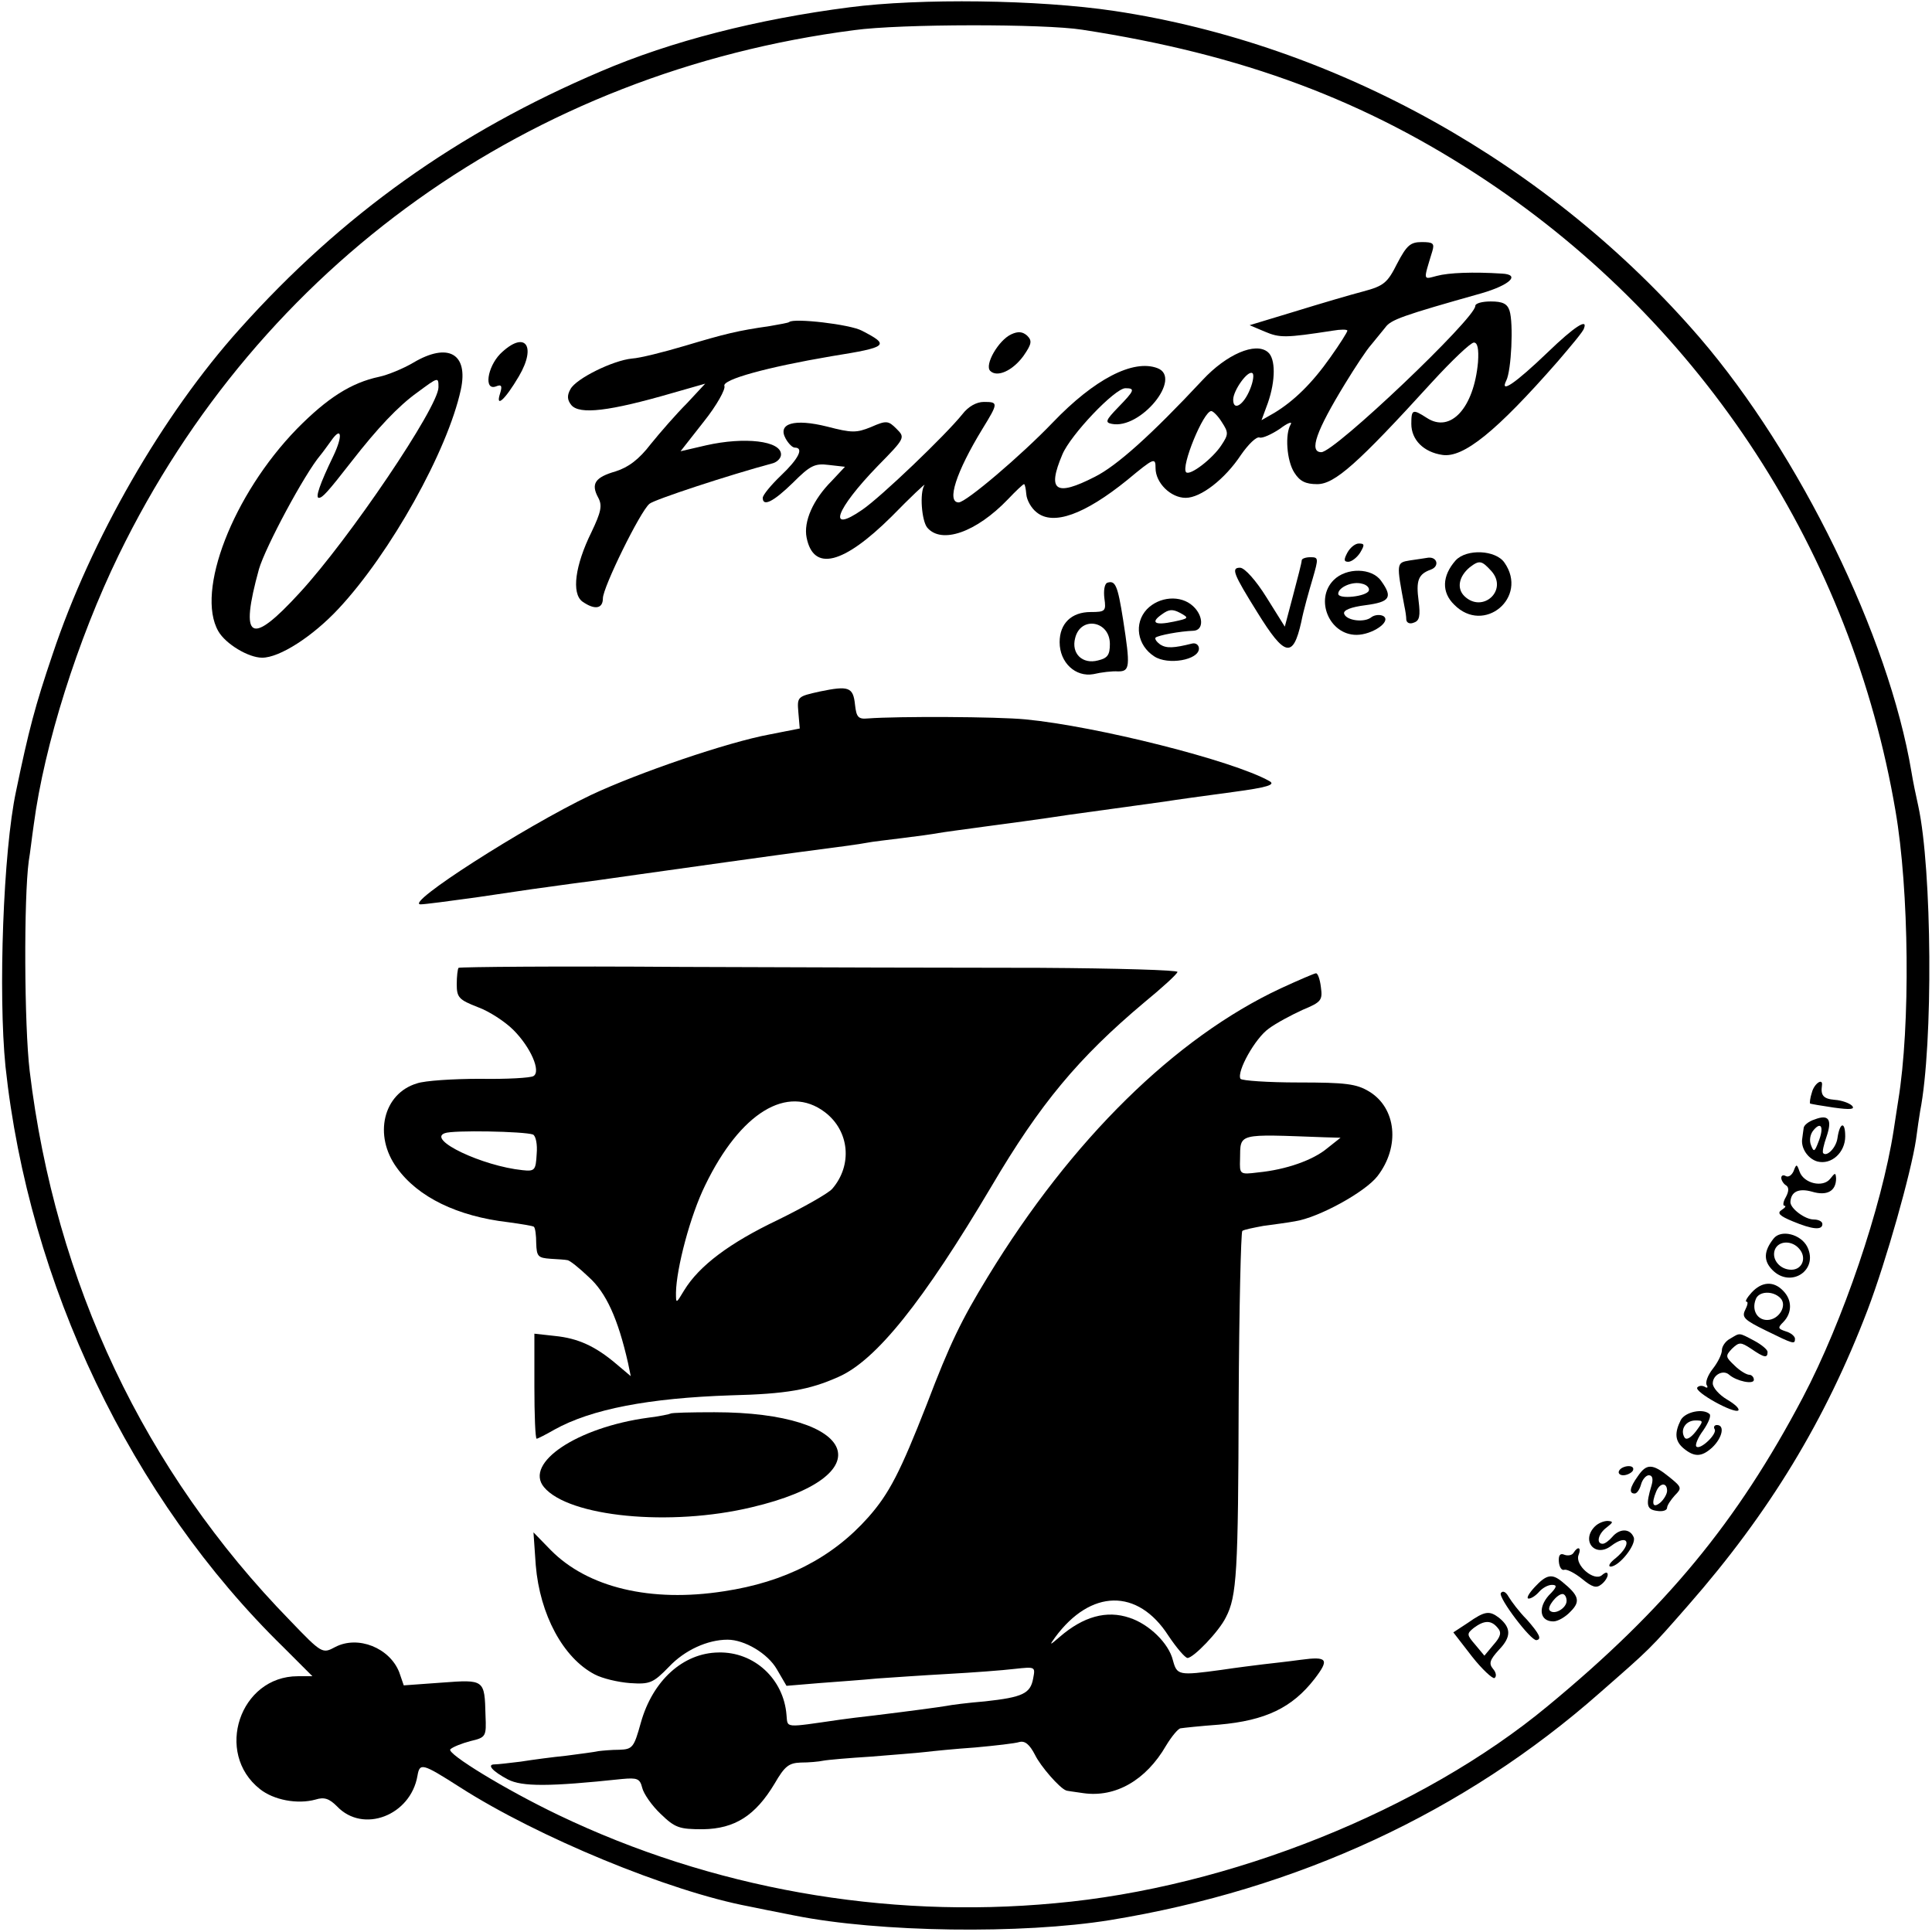
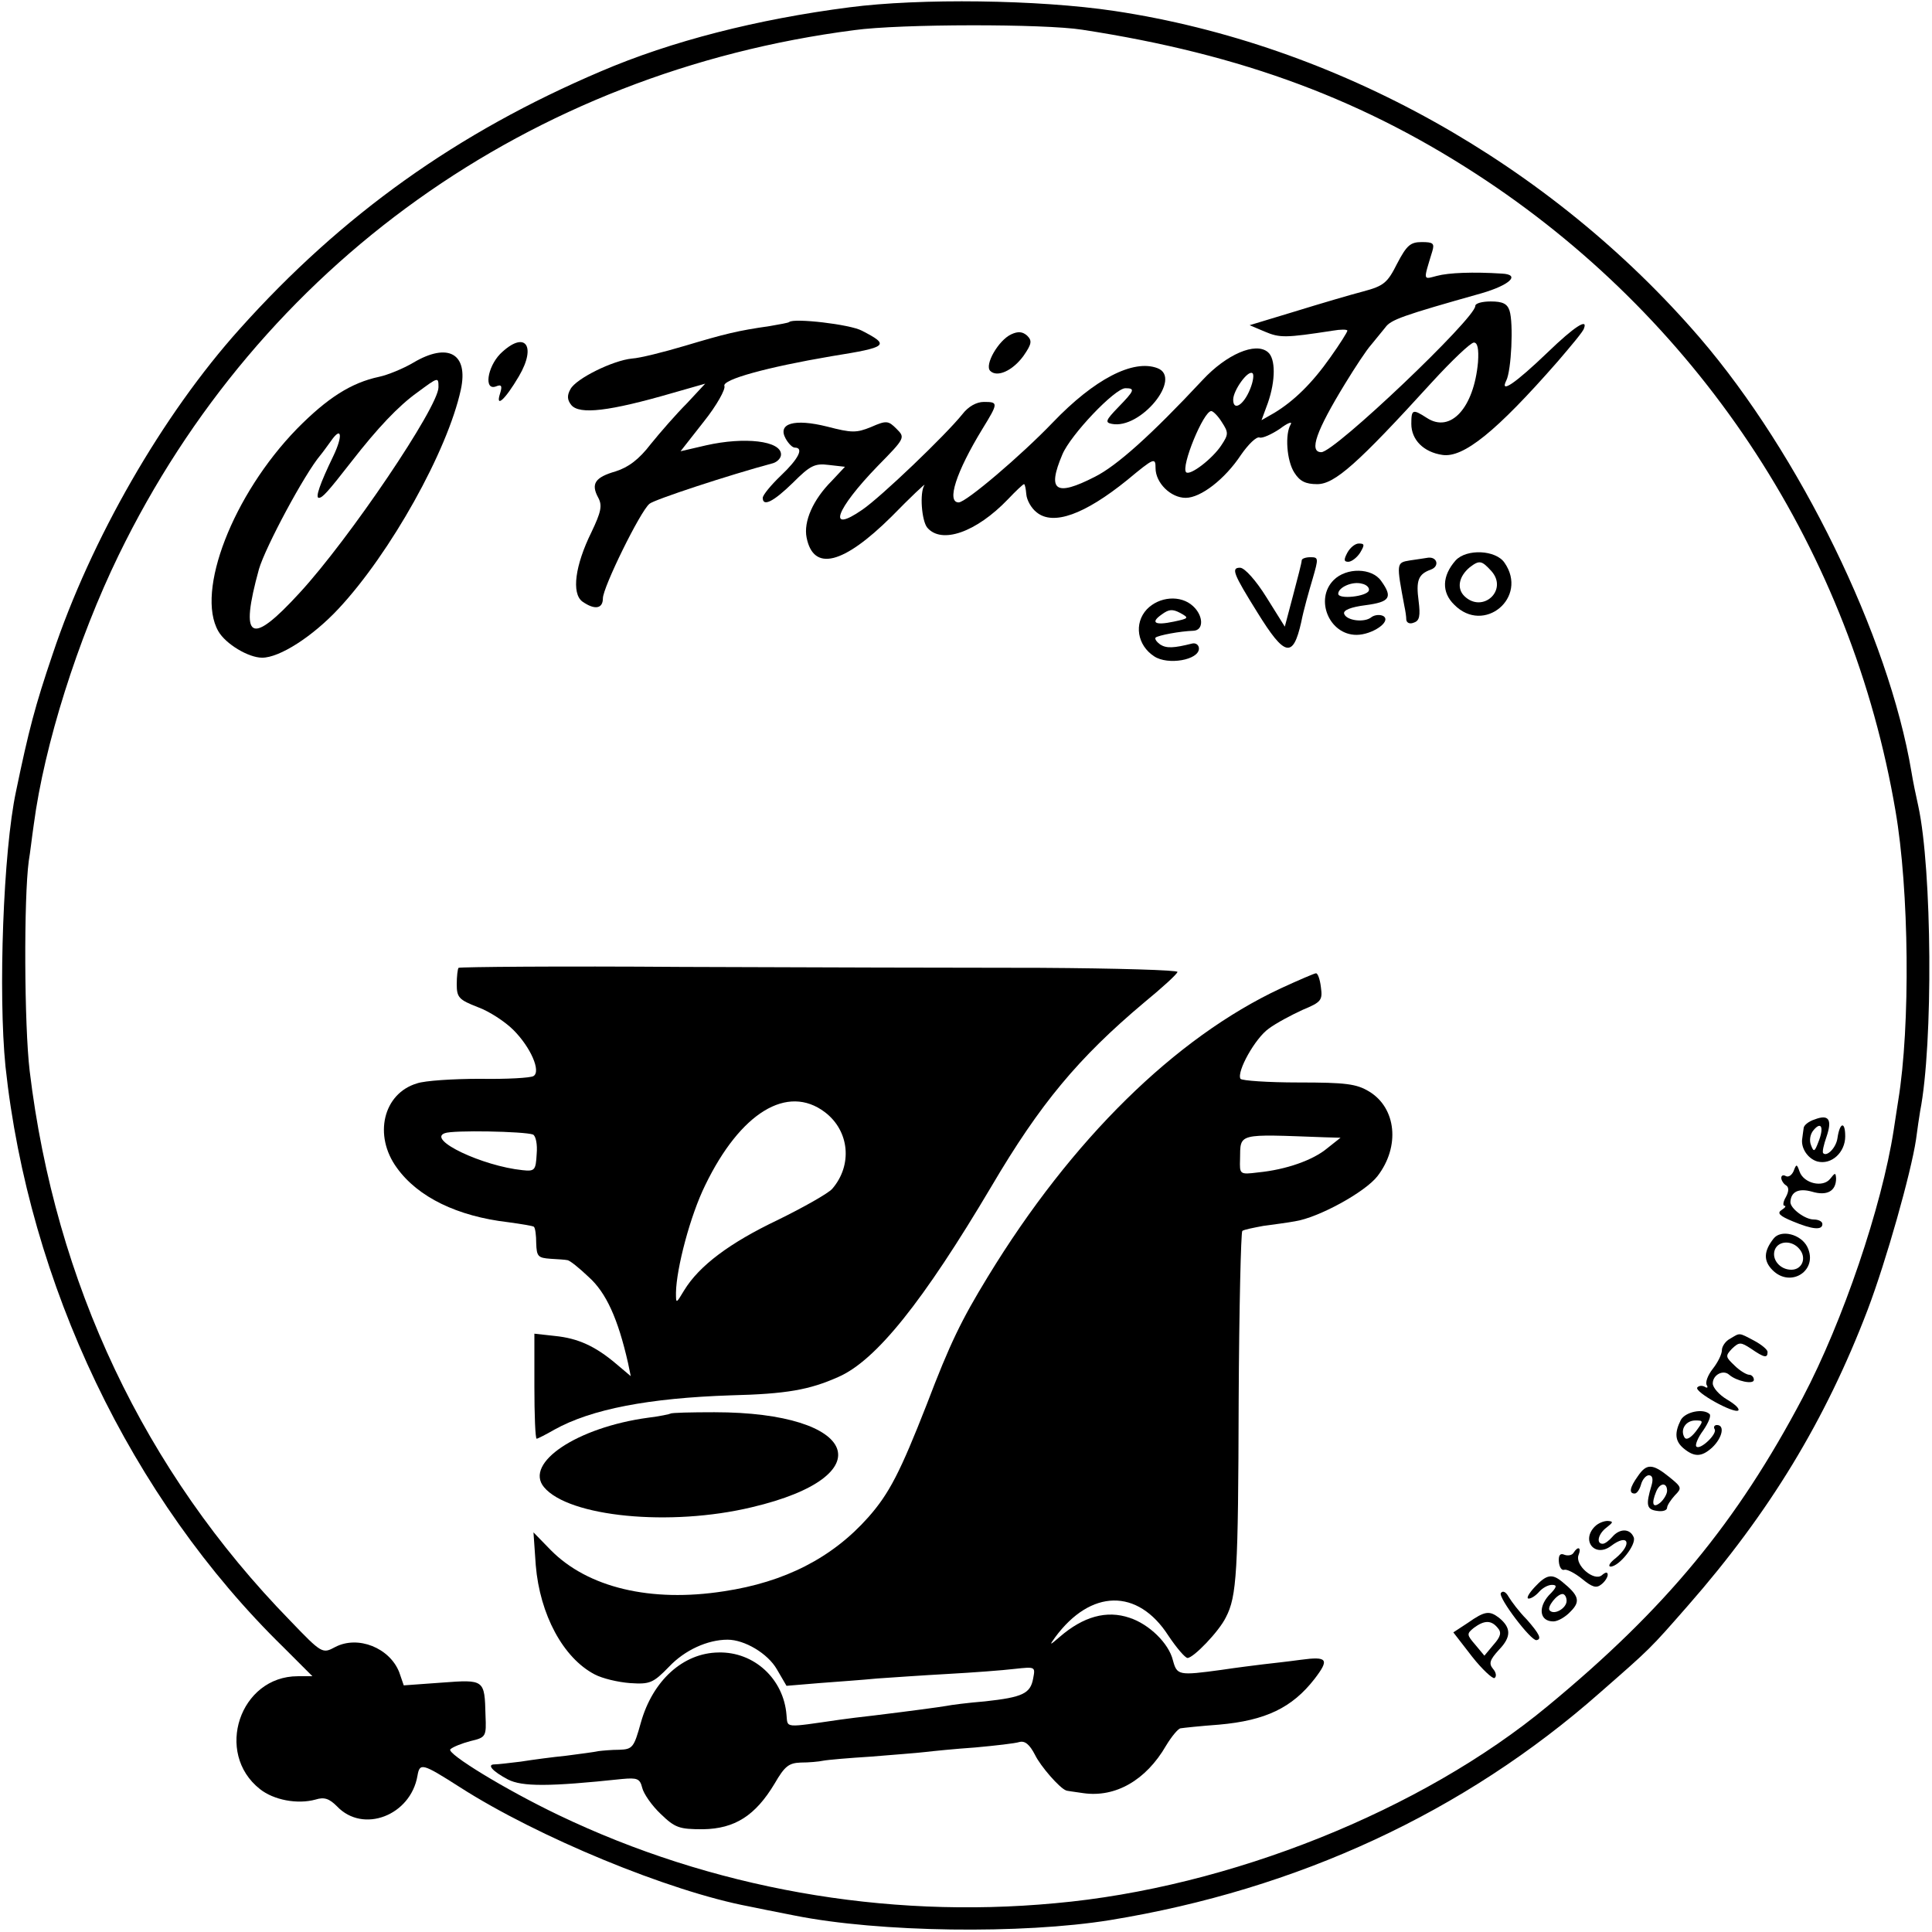
<svg xmlns="http://www.w3.org/2000/svg" version="1.0" width="423pt" height="423pt" viewBox="0 0 423 423" preserveAspectRatio="xMidYMid meet">
  <g transform="translate(0,423) scale(0.1,-0.1)" fill="#000000" stroke="none">
    <path d="M1860 4214 c-202 -26 -390 -74 -544 -140 -315 -134 -567 -314 -791 -564 -169 -188 -326 -461 -410 -713 -38 -112 -52 -165 -80 -300 -28 -131 -39 -442 -23 -602 51 -476 274 -945 609 -1272 l63 -63 -32 0 c-127 0 -183 -168 -83 -247 30 -24 82 -34 122 -23 19 6 30 2 47 -15 57 -60 161 -20 176 67 5 29 10 28 93 -25 170 -109 458 -228 633 -261 14 -3 59 -12 100 -20 185 -37 498 -41 690 -10 411 67 776 236 1073 498 113 99 108 94 193 191 178 203 301 406 393 647 41 108 95 300 106 373 3 23 7 50 9 62 29 148 26 530 -4 668 -5 22 -12 56 -15 75 -50 298 -245 696 -463 950 -329 382 -797 643 -1282 716 -167 25 -427 28 -580 8z m509 -49 c352 -54 622 -155 886 -331 475 -317 799 -815 895 -1379 30 -173 33 -471 6 -635 -1 -8 -6 -37 -10 -65 -26 -167 -111 -418 -199 -585 -144 -273 -300 -462 -558 -675 -276 -229 -698 -398 -1079 -432 -374 -35 -753 33 -1087 193 -117 56 -246 135 -237 144 5 5 25 13 44 18 34 8 35 10 33 56 -2 79 -2 79 -96 72 l-83 -6 -10 29 c-21 53 -90 81 -140 55 -28 -15 -29 -15 -99 58 -319 327 -514 739 -570 1203 -12 100 -13 379 -2 460 3 17 7 53 11 80 23 174 96 405 186 590 309 635 900 1057 1610 1149 101 14 417 14 499 1z" />
    <path d="M3059 3653 c-21 -42 -29 -49 -74 -61 -27 -7 -95 -27 -150 -44 l-99 -30 33 -14 c33 -14 45 -14 149 2 17 3 32 3 32 0 0 -3 -17 -30 -37 -58 -40 -57 -80 -96 -123 -122 l-28 -16 14 38 c17 49 17 97 0 111 -27 23 -91 -5 -143 -61 -113 -121 -188 -188 -236 -212 -86 -44 -105 -31 -71 49 18 43 115 145 138 145 22 0 20 -5 -16 -42 -27 -28 -29 -33 -14 -36 63 -13 156 101 100 122 -53 20 -138 -24 -229 -119 -69 -72 -190 -175 -206 -175 -27 0 -6 66 52 161 35 57 35 59 3 59 -16 0 -34 -10 -47 -27 -37 -46 -178 -181 -219 -209 -78 -54 -59 0 34 96 60 61 60 62 41 81 -18 18 -22 19 -56 4 -32 -13 -42 -13 -96 1 -72 18 -109 7 -91 -26 6 -11 15 -20 20 -20 21 0 8 -25 -30 -61 -22 -21 -40 -43 -40 -49 0 -20 23 -9 66 33 38 38 48 43 79 39 l35 -4 -29 -31 c-41 -41 -62 -89 -55 -124 15 -75 80 -59 186 46 42 43 75 74 72 69 -11 -17 -6 -78 6 -93 31 -37 107 -11 177 62 17 18 33 33 35 33 2 0 4 -10 5 -22 1 -13 11 -31 23 -40 36 -29 104 -5 198 71 59 49 62 50 62 26 0 -32 33 -65 66 -65 33 0 86 41 121 94 16 23 34 41 41 38 6 -2 26 7 44 19 17 13 28 17 24 10 -13 -21 -9 -80 8 -106 12 -19 25 -25 50 -25 38 0 88 44 251 223 44 48 85 87 92 87 8 0 11 -14 9 -43 -9 -100 -60 -156 -112 -122 -31 20 -34 19 -34 -13 0 -35 27 -62 68 -68 46 -7 118 51 252 204 30 35 57 67 58 73 9 23 -21 4 -79 -52 -72 -69 -106 -92 -91 -62 11 22 16 125 7 153 -5 15 -15 20 -41 20 -19 0 -34 -4 -34 -10 0 -27 -308 -320 -337 -320 -28 0 -11 47 52 150 22 36 47 74 57 85 9 11 23 28 31 38 12 17 37 26 211 75 62 18 86 41 44 43 -62 4 -116 2 -142 -5 -31 -8 -30 -12 -10 54 5 17 2 20 -23 20 -25 0 -33 -7 -54 -47z m-322 -275 c-14 -35 -37 -49 -37 -23 0 20 32 65 42 58 4 -2 2 -18 -5 -35z m-62 -72 c15 -23 15 -27 -1 -51 -19 -29 -68 -67 -77 -59 -12 12 38 134 55 134 4 0 15 -11 23 -24z" />
    <path d="M1728 3525 c-2 -2 -21 -5 -43 -9 -70 -10 -98 -17 -185 -43 -47 -14 -99 -27 -116 -28 -42 -4 -123 -44 -135 -67 -8 -14 -7 -24 2 -35 18 -21 82 -14 223 27 l70 20 -40 -43 c-23 -23 -58 -63 -79 -89 -26 -34 -49 -51 -77 -60 -45 -13 -55 -27 -38 -58 9 -17 6 -31 -15 -75 -36 -73 -44 -134 -20 -152 27 -19 45 -16 45 7 0 24 82 191 102 207 10 9 174 63 271 89 9 3 17 11 17 19 0 30 -80 39 -164 20 l-56 -13 51 65 c28 35 48 71 45 78 -5 14 93 41 234 65 125 20 129 24 67 56 -26 14 -149 28 -159 19z" />
    <path d="M2214 3498 c-28 -13 -59 -67 -46 -80 15 -15 49 0 73 33 18 26 19 33 8 44 -10 9 -20 10 -35 3z" />
    <path d="M1095 3455 c-28 -29 -36 -81 -9 -71 12 5 14 1 9 -15 -11 -34 11 -14 41 37 40 68 13 102 -41 49z" />
    <path d="M905 3436 c-22 -13 -56 -27 -75 -31 -61 -13 -113 -46 -180 -114 -140 -144 -222 -356 -172 -443 16 -28 66 -58 96 -58 38 0 110 46 167 107 114 122 239 346 268 480 17 79 -28 104 -104 59z m55 -54 c0 -43 -196 -333 -304 -450 -108 -118 -132 -104 -89 52 14 48 100 209 135 250 5 6 15 20 23 31 23 33 26 11 5 -33 -30 -62 -40 -92 -32 -92 8 0 19 12 72 80 56 72 102 121 144 151 46 34 46 34 46 11z" />
    <path d="M2950 3020 c-8 -15 -8 -20 2 -20 7 0 19 9 26 20 10 17 10 20 -3 20 -8 0 -19 -9 -25 -20z" />
    <path d="M3187 3003 c-30 -34 -31 -70 -3 -97 65 -66 163 16 110 92 -19 28 -83 31 -107 5z m78 -23 c38 -42 -19 -94 -59 -55 -17 17 -12 43 12 63 21 16 26 15 47 -8z" />
    <path d="M2850 3003 c0 -5 -9 -39 -19 -77 l-18 -68 -40 64 c-23 37 -48 65 -58 65 -20 0 -15 -13 38 -98 60 -97 78 -101 96 -21 5 26 17 68 25 95 13 45 13 47 -5 47 -10 0 -19 -3 -19 -7z" />
    <path d="M3087 3003 c-30 -5 -30 -5 -12 -101 2 -9 4 -22 4 -29 1 -7 8 -10 17 -6 12 4 14 15 10 47 -6 45 -1 59 27 69 19 7 14 28 -6 26 -7 -1 -25 -4 -40 -6z" />
    <path d="M2920 2960 c-42 -42 -10 -120 50 -120 34 0 77 29 59 41 -7 4 -19 3 -26 -2 -15 -13 -55 -8 -60 7 -3 8 15 15 47 19 53 7 60 17 34 53 -20 29 -76 30 -104 2z m77 -23 c-4 -13 -67 -20 -67 -7 0 14 31 28 52 22 10 -2 17 -9 15 -15z" />
-     <path d="M2424 2954 c-6 -3 -8 -18 -6 -34 4 -28 2 -30 -30 -30 -42 0 -68 -25 -68 -66 0 -45 35 -77 74 -70 17 4 41 7 54 6 26 0 27 10 11 113 -12 76 -17 87 -35 81z m6 -134 c0 -24 -5 -31 -26 -36 -34 -9 -59 15 -50 49 12 49 76 38 76 -13z" />
    <path d="M2511 2896 c-29 -31 -21 -79 16 -103 30 -20 98 -8 98 17 0 8 -7 13 -15 11 -40 -10 -56 -11 -70 -2 -8 6 -12 12 -10 15 6 5 53 14 83 15 23 1 22 33 -1 54 -27 25 -74 21 -101 -7z m59 -27 c-42 -9 -52 -2 -26 16 15 11 23 12 40 3 20 -11 19 -12 -14 -19z" />
-     <path d="M1795 2716 c-49 -11 -50 -11 -47 -46 l3 -35 -66 -13 c-92 -17 -288 -84 -392 -133 -146 -70 -410 -239 -372 -239 9 0 62 7 120 15 114 17 142 21 209 30 25 3 90 12 145 20 99 14 321 45 360 50 69 9 130 17 144 20 9 2 44 6 76 10 33 4 69 9 79 11 11 2 56 8 100 14 45 6 128 17 186 26 58 8 123 17 145 20 22 3 51 7 65 9 25 4 83 12 150 21 75 10 94 16 79 24 -80 45 -378 120 -534 135 -62 6 -279 7 -345 2 -21 -2 -25 3 -28 30 -4 39 -14 42 -77 29z" />
    <path d="M1004 2111 c-2 -2 -4 -19 -4 -36 0 -29 5 -34 46 -50 25 -9 60 -32 78 -50 38 -38 61 -91 44 -101 -6 -4 -59 -7 -117 -6 -58 0 -121 -4 -138 -10 -74 -22 -96 -114 -44 -185 46 -64 132 -106 244 -119 29 -4 54 -8 56 -10 3 -3 5 -19 5 -36 1 -29 4 -32 31 -34 17 -1 33 -2 37 -3 5 0 26 -17 47 -37 38 -34 64 -91 86 -188 l6 -29 -32 27 c-46 39 -84 56 -134 61 l-45 5 0 -115 c0 -63 2 -115 5 -115 2 0 20 9 39 20 81 45 207 69 386 75 122 3 172 12 235 40 83 36 186 165 336 418 106 180 190 281 334 402 39 32 72 62 73 67 2 4 -133 8 -300 9 -166 0 -520 1 -786 2 -266 2 -485 0 -488 -2z m802 -316 c54 -41 61 -116 16 -168 -9 -10 -62 -40 -119 -68 -105 -50 -172 -100 -205 -154 -18 -30 -18 -30 -18 -5 1 53 31 168 64 235 77 159 180 222 262 160z m-639 -49 c6 -3 10 -21 8 -43 -2 -35 -4 -38 -31 -35 -88 9 -210 67 -170 81 17 7 174 4 193 -3z" />
    <path d="M2804 2066 c-231 -108 -458 -331 -641 -631 -58 -95 -83 -146 -134 -280 -58 -148 -82 -195 -128 -247 -79 -89 -183 -142 -316 -162 -160 -25 -298 8 -379 90 l-38 39 5 -72 c9 -108 60 -203 129 -239 17 -9 51 -17 77 -19 44 -3 51 0 86 36 34 36 84 59 128 59 37 0 88 -30 108 -65 l21 -36 72 6 c39 3 96 7 126 10 30 2 100 7 155 10 55 3 121 8 146 11 46 5 46 5 41 -21 -6 -33 -23 -41 -105 -50 -37 -3 -76 -8 -85 -10 -18 -3 -77 -11 -159 -21 -27 -3 -59 -7 -73 -9 -125 -18 -115 -19 -118 10 -6 79 -71 139 -149 137 -77 -1 -144 -61 -170 -154 -15 -54 -18 -58 -47 -59 -17 0 -38 -2 -46 -3 -8 -2 -40 -6 -70 -10 -30 -3 -75 -9 -100 -13 -25 -3 -50 -6 -57 -6 -18 0 -5 -15 29 -33 31 -16 90 -16 250 1 33 3 39 1 44 -19 3 -13 21 -39 40 -57 32 -31 41 -34 93 -34 70 1 115 30 157 100 22 38 31 45 57 46 18 0 40 2 49 4 10 2 57 6 105 9 48 4 102 8 118 10 17 2 66 7 110 10 44 4 88 9 97 12 12 3 22 -5 34 -28 12 -25 54 -73 68 -78 1 -1 18 -3 38 -6 70 -10 137 28 181 104 12 20 27 38 32 38 6 1 43 5 84 8 102 9 160 37 209 100 33 43 29 50 -30 42 -29 -4 -66 -8 -83 -10 -16 -2 -57 -7 -90 -12 -95 -13 -98 -12 -107 21 -9 37 -52 79 -95 93 -50 17 -101 3 -153 -42 -22 -19 -23 -19 -10 -1 78 106 181 108 248 4 18 -27 37 -49 42 -49 13 0 69 58 84 89 24 46 27 98 28 474 1 202 5 370 8 372 4 3 25 7 46 11 22 3 53 7 69 10 52 8 154 64 181 99 50 65 41 149 -18 185 -28 17 -51 20 -155 20 -67 0 -124 4 -127 8 -9 15 32 89 62 110 16 12 50 30 74 41 41 17 44 21 40 50 -2 17 -7 31 -11 30 -3 0 -38 -15 -77 -33z m96 -326 l35 -1 -29 -23 c-31 -26 -90 -47 -152 -53 -40 -5 -40 -4 -39 29 1 58 -8 55 185 48z" />
-     <path d="M3967 1838 c-4 -12 -5 -23 -4 -24 1 -1 25 -5 52 -9 36 -5 47 -4 40 4 -6 6 -23 12 -38 13 -25 2 -31 10 -28 31 3 18 -17 5 -22 -15z" />
    <path d="M3973 1779 c-13 -4 -24 -13 -24 -19 -1 -5 -2 -16 -3 -22 -4 -21 12 -45 33 -51 31 -8 61 20 61 55 0 34 -12 31 -17 -4 -3 -21 -23 -41 -31 -33 -3 2 1 19 7 36 13 38 5 50 -26 38z m8 -50 c-8 -21 -10 -22 -16 -6 -4 10 -2 24 6 33 17 20 23 5 10 -27z" />
    <path d="M3927 1666 c-4 -9 -11 -14 -17 -11 -5 3 -10 2 -10 -4 0 -5 5 -13 10 -16 7 -4 7 -13 0 -26 -6 -10 -7 -19 -3 -19 4 0 2 -4 -6 -9 -11 -7 -5 -13 24 -25 43 -18 65 -20 65 -6 0 6 -9 10 -19 10 -19 0 -51 24 -51 38 1 23 18 31 47 23 33 -10 53 1 53 29 -1 13 -2 13 -13 -1 -16 -20 -58 -10 -67 16 -6 17 -7 17 -13 1z" />
    <path d="M3883 1518 c-22 -28 -22 -49 -2 -69 40 -40 101 0 76 51 -14 28 -58 39 -74 18z m57 -23 c16 -19 6 -45 -18 -45 -25 0 -44 23 -36 44 8 20 38 21 54 1z" />
-     <path d="M3835 1400 c-10 -11 -15 -20 -11 -20 4 0 2 -8 -3 -18 -8 -16 -2 -22 45 -45 61 -30 64 -31 64 -18 0 5 -9 13 -20 16 -18 6 -18 8 -5 21 19 20 19 48 -1 68 -21 22 -47 20 -69 -4z m63 -12 c16 -16 -3 -48 -29 -48 -22 0 -34 22 -25 45 6 18 37 20 54 3z" />
    <path d="M3788 1299 c-10 -5 -18 -17 -18 -25 0 -9 -9 -27 -20 -41 -11 -14 -17 -30 -13 -36 3 -5 1 -7 -5 -3 -6 3 -13 2 -16 -2 -6 -10 81 -58 90 -50 3 4 -8 14 -25 24 -17 10 -31 26 -31 35 0 19 23 31 36 19 16 -14 54 -22 54 -11 0 6 -5 11 -10 11 -6 0 -21 9 -32 20 -20 19 -21 21 -6 37 16 15 19 15 42 0 29 -20 36 -21 36 -7 0 5 -13 16 -30 25 -34 18 -30 17 -52 4z" />
    <path d="M1468 1135 c-1 -1 -24 -6 -49 -9 -155 -21 -272 -99 -228 -152 54 -65 276 -87 455 -44 289 68 235 208 -82 208 -51 0 -94 -1 -96 -3z" />
    <path d="M3680 1121 c-14 -28 -13 -46 6 -62 24 -20 40 -19 63 2 22 21 28 49 10 49 -5 0 -8 -4 -5 -9 7 -10 -32 -47 -40 -38 -3 3 3 19 15 35 11 16 18 32 14 36 -14 13 -53 5 -63 -13z m33 -25 c-11 -14 -21 -20 -25 -13 -10 17 3 37 24 37 18 0 18 -1 1 -24z" />
-     <path d="M3545 1010 c-3 -5 1 -10 9 -10 8 0 18 5 21 10 3 6 -1 10 -9 10 -8 0 -18 -4 -21 -10z" />
    <path d="M3586 998 c-18 -25 -20 -38 -7 -38 5 0 11 9 14 20 3 11 11 20 17 20 8 0 10 -8 6 -22 -13 -43 -11 -53 12 -56 12 -2 22 1 22 7 0 5 8 17 17 27 16 16 15 18 -12 40 -37 30 -50 30 -69 2z m64 -32 c0 -7 -7 -19 -15 -26 -16 -13 -20 -3 -9 24 8 20 24 21 24 2z" />
    <path d="M3492 888 c-31 -31 0 -69 35 -43 38 29 48 5 11 -26 -13 -10 -18 -18 -12 -19 19 0 57 48 51 64 -8 20 -31 20 -47 1 -7 -8 -16 -15 -21 -15 -15 0 -10 22 9 36 14 11 15 13 2 14 -9 0 -21 -5 -28 -12z" />
    <path d="M3445 830 c-3 -5 -12 -7 -20 -4 -9 4 -13 -1 -12 -15 1 -12 6 -20 12 -18 5 2 23 -7 39 -20 22 -18 31 -21 42 -12 8 6 14 16 14 21 0 7 -5 6 -13 -1 -17 -14 -59 22 -51 44 7 17 -1 21 -11 5z" />
    <path d="M3360 755 c-13 -14 -19 -25 -13 -25 6 0 16 7 23 15 7 8 19 15 28 15 12 0 11 -5 -7 -23 -24 -27 -20 -57 10 -57 10 0 27 10 38 22 22 22 18 35 -19 65 -22 18 -34 16 -60 -12z m70 -30 c0 -16 -27 -32 -37 -21 -7 7 16 36 28 36 5 0 9 -7 9 -15z" />
    <path d="M3286 742 c-6 -10 66 -105 78 -103 12 2 7 13 -21 45 -17 17 -34 40 -40 50 -6 11 -13 14 -17 8z" />
    <path d="M3214 677 l-32 -21 41 -53 c22 -28 45 -49 49 -47 5 3 4 12 -3 20 -10 12 -7 20 13 42 27 28 27 48 0 70 -21 16 -31 15 -68 -11z m65 -11 c9 -10 7 -19 -9 -37 l-20 -24 -20 24 c-19 22 -19 24 -3 37 23 17 38 17 52 0z" />
  </g>
</svg>